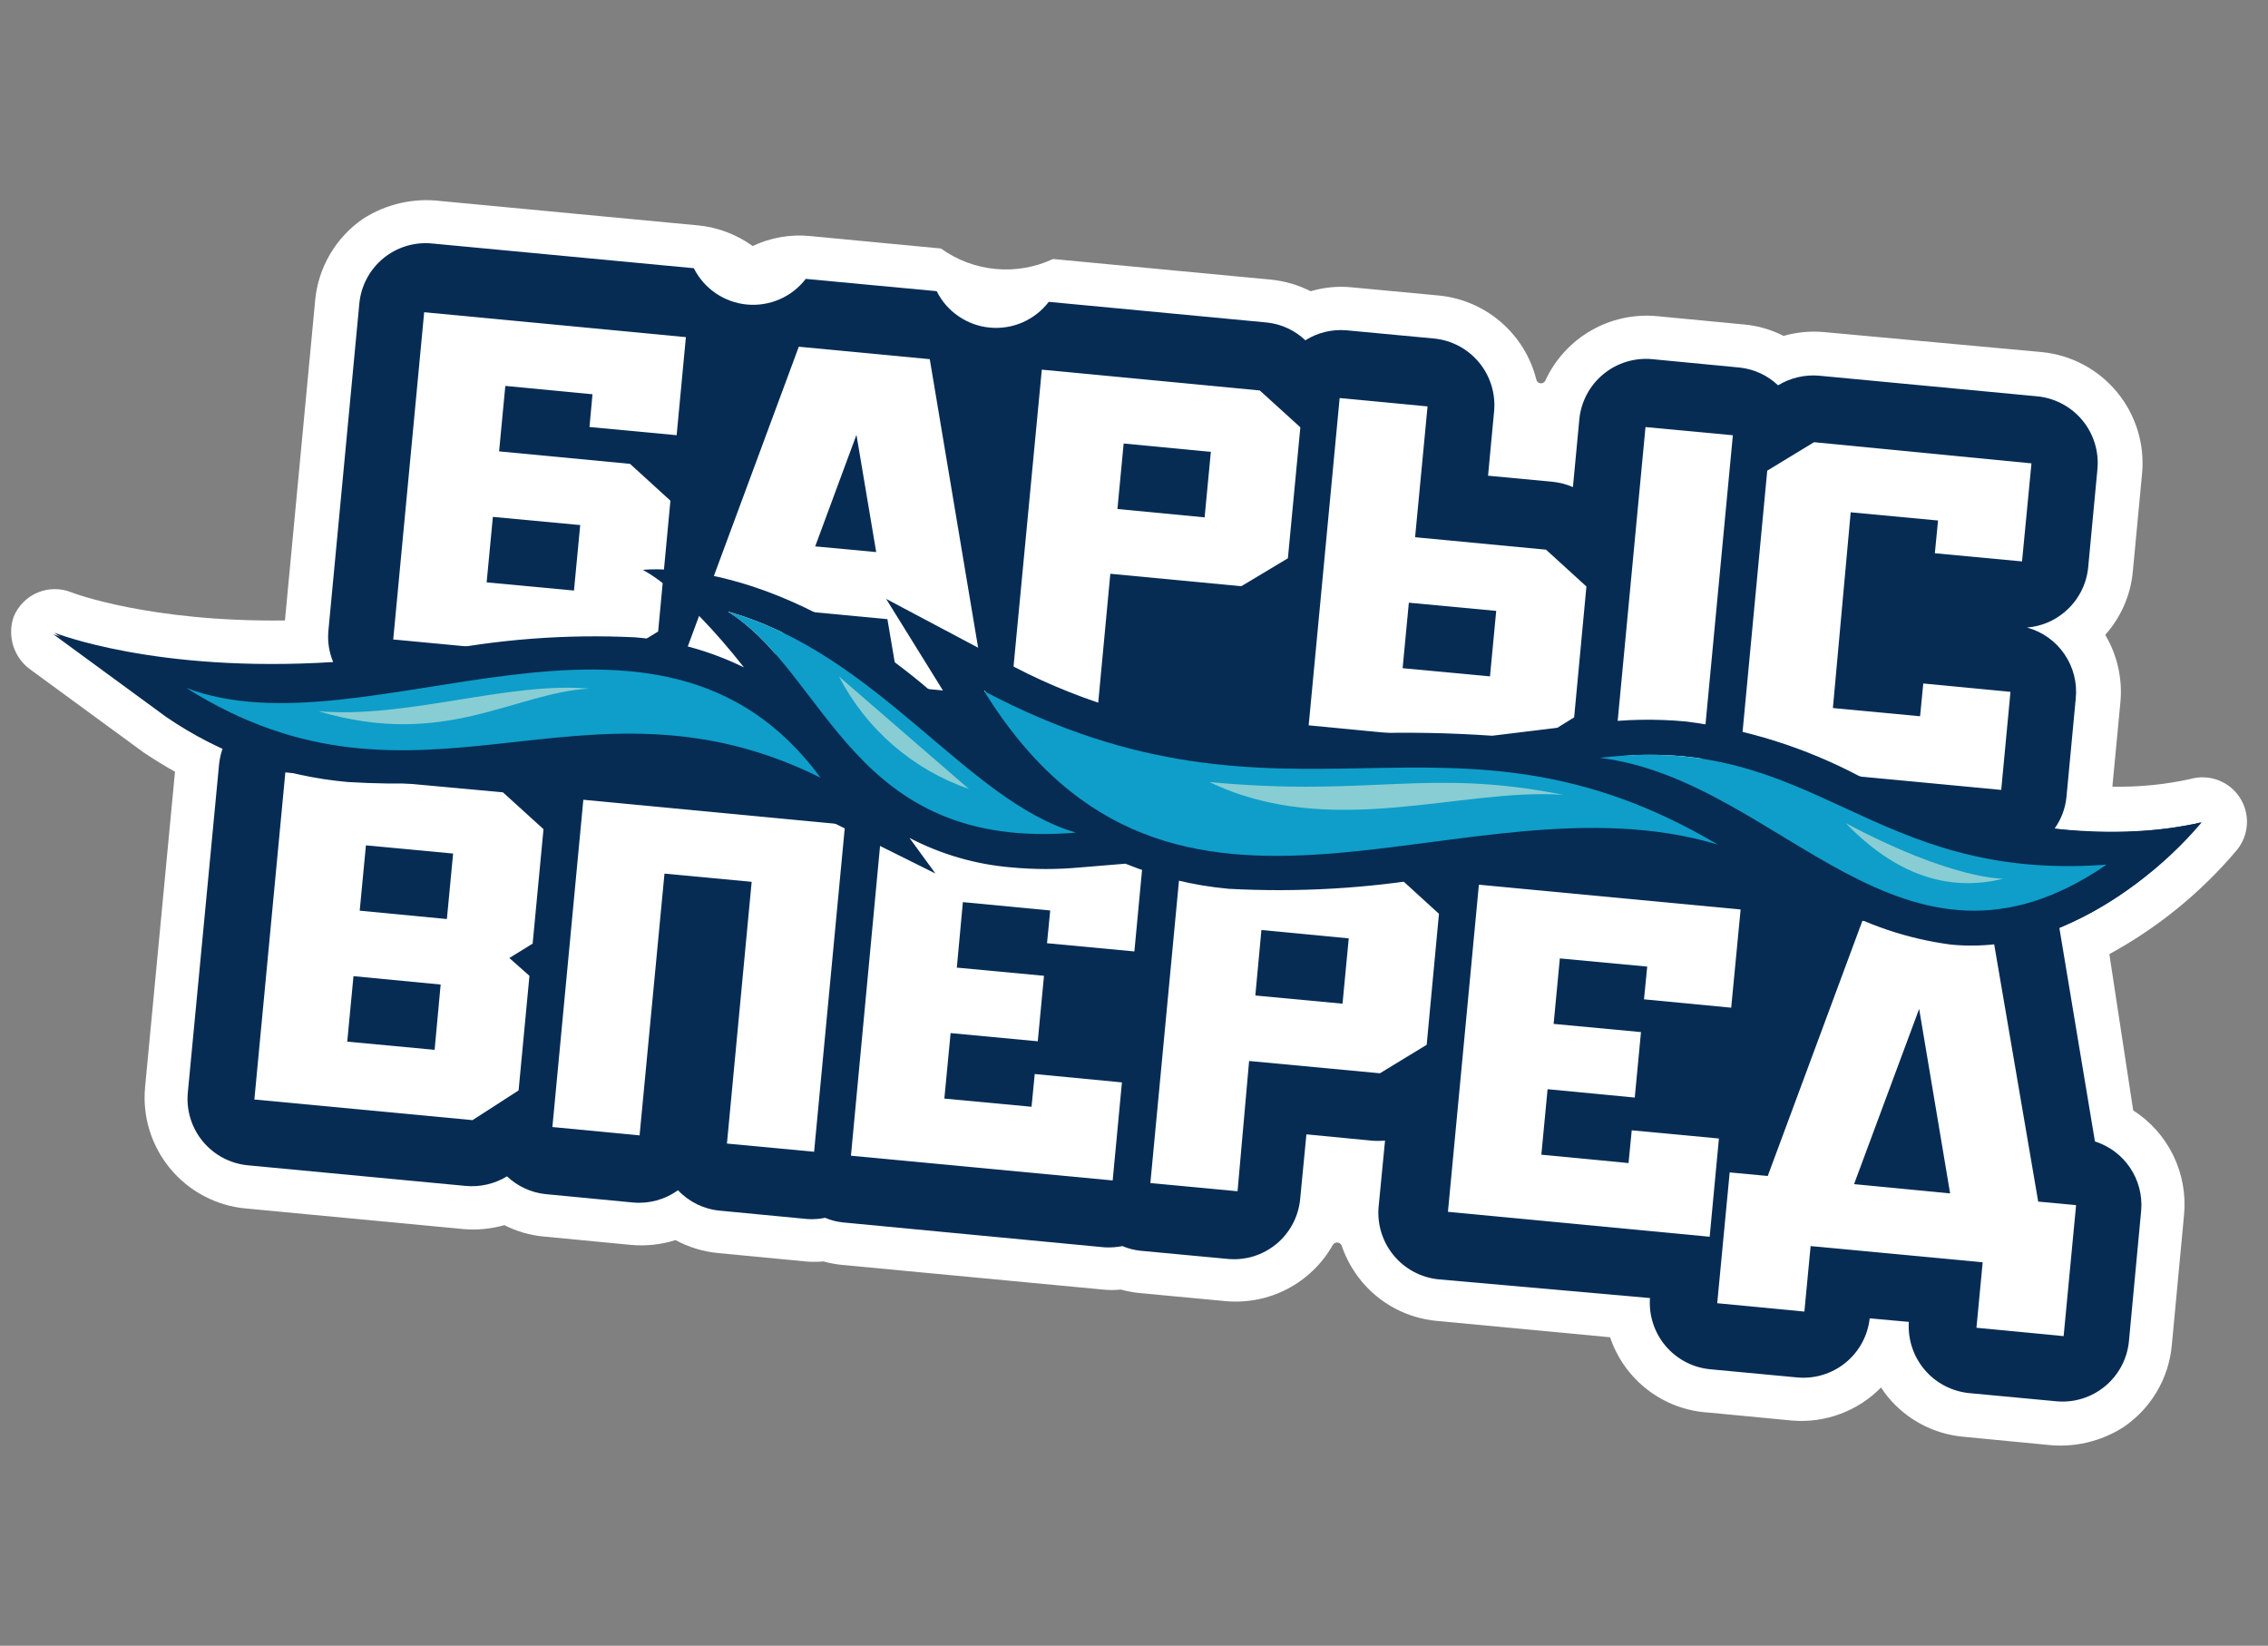
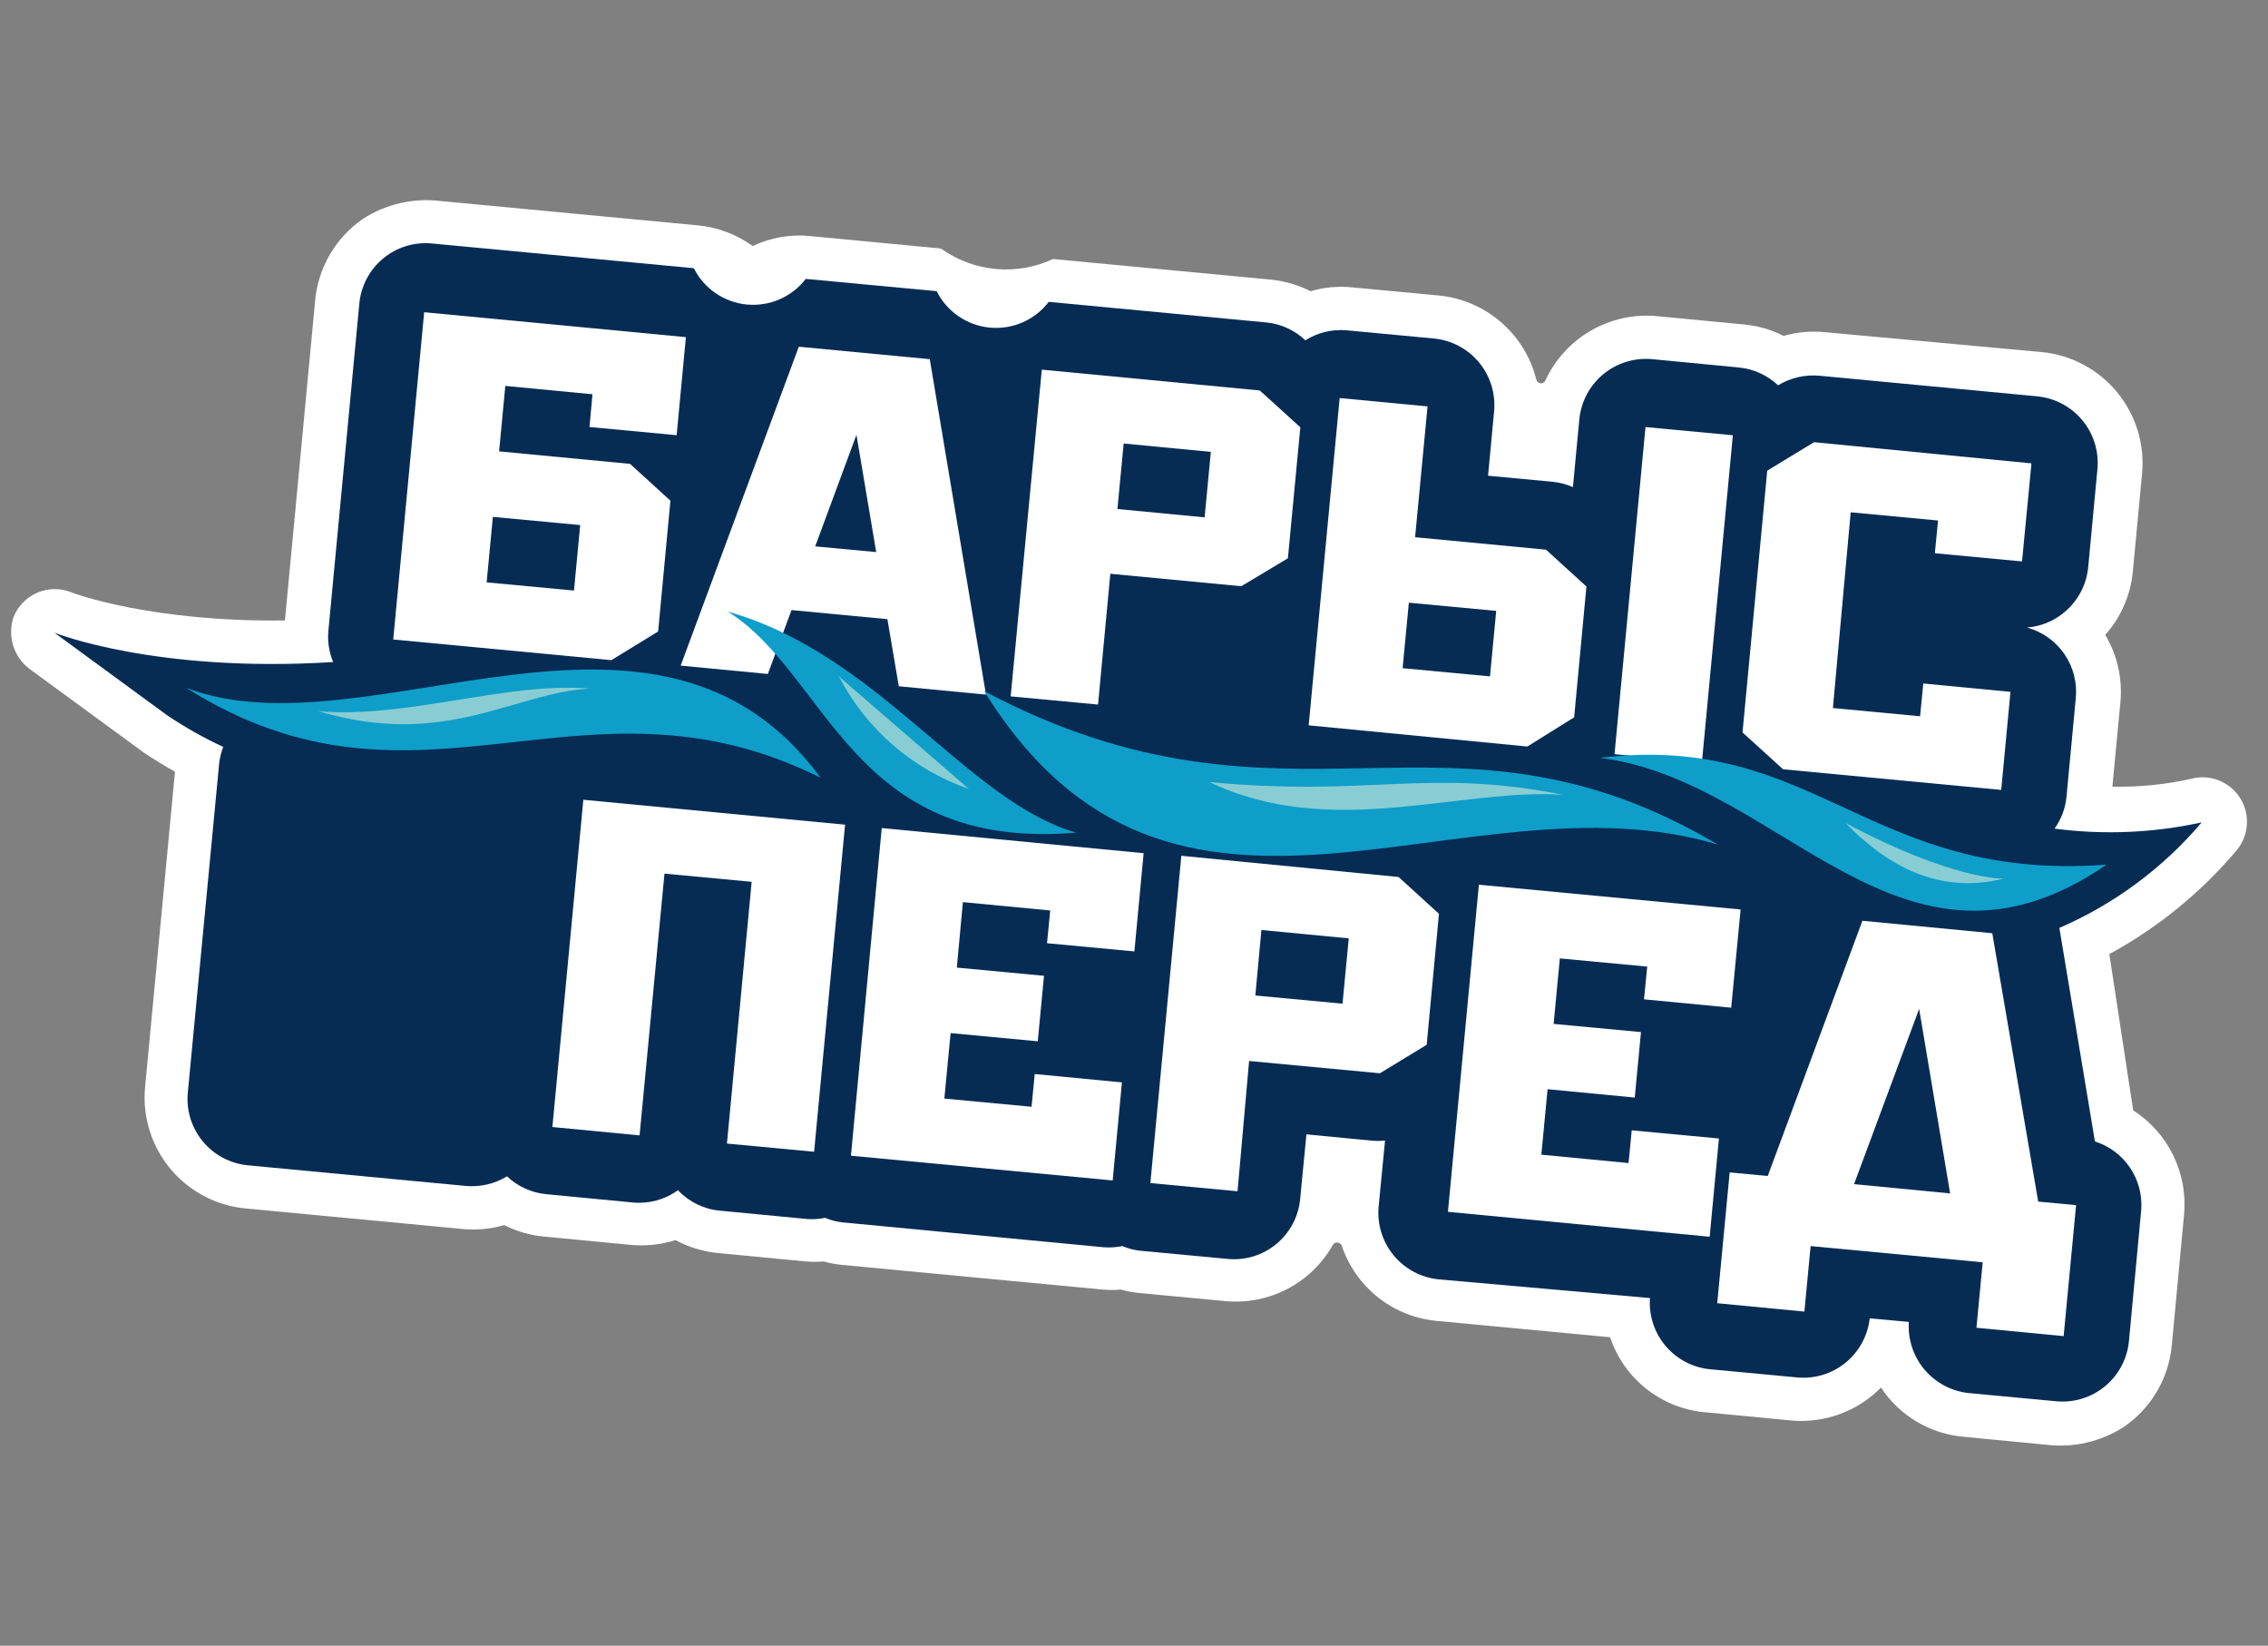
<svg xmlns="http://www.w3.org/2000/svg" width="102" height="74" viewBox="0 0 102 74" fill="none">
  <rect x="0" y="0" width="102" height="74" fill="#808080" stroke="none" />
  <g id="Frame 3357649">
    <g id="Group 337315">
      <path id="Vector" d="M100.594 38.228C100.866 37.899 101.027 37.492 101.051 37.066C101.076 36.639 100.963 36.216 100.729 35.858C100.496 35.5 100.154 35.227 99.754 35.077C99.354 34.928 98.916 34.91 98.505 35.028C97.355 35.28 96.178 35.396 95.001 35.372L95.361 31.587C95.463 30.527 95.225 29.462 94.68 28.546C95.388 27.754 95.823 26.755 95.921 25.698L96.337 21.289C96.46 19.967 96.053 18.651 95.207 17.628C94.362 16.605 93.145 15.959 91.824 15.831L82.062 14.935C81.441 14.875 80.814 14.932 80.213 15.103C79.662 14.821 79.062 14.647 78.445 14.591L74.516 14.215C73.486 14.12 72.452 14.346 71.555 14.862C70.659 15.377 69.943 16.158 69.507 17.096C69.491 17.14 69.46 17.179 69.419 17.204C69.379 17.23 69.331 17.241 69.284 17.236C69.236 17.232 69.191 17.212 69.156 17.179C69.122 17.146 69.099 17.103 69.091 17.056C68.837 16.052 68.28 15.152 67.495 14.477C66.71 13.803 65.736 13.387 64.706 13.287L60.785 12.919C60.166 12.858 59.541 12.918 58.945 13.095C58.39 12.814 57.787 12.637 57.168 12.575L47.358 11.646C46.552 12.023 45.66 12.177 44.774 12.094C43.888 12.011 43.04 11.694 42.317 11.174L36.436 10.614C35.55 10.526 34.656 10.681 33.851 11.062C33.129 10.541 32.281 10.221 31.395 10.134L19.808 9.038C18.59 8.891 17.359 9.174 16.327 9.838C15.723 10.253 15.217 10.795 14.845 11.427C14.473 12.059 14.244 12.765 14.175 13.495L12.815 27.898C6.709 27.978 3.213 26.642 3.213 26.634C2.721 26.436 2.172 26.441 1.684 26.648C1.197 26.855 0.811 27.247 0.612 27.738C0.464 28.171 0.463 28.64 0.607 29.073C0.752 29.507 1.035 29.881 1.412 30.139L6.461 33.835C6.917 34.139 7.382 34.428 7.87 34.7L6.525 48.879C6.4 50.199 6.805 51.516 7.649 52.539C8.494 53.562 9.71 54.208 11.03 54.336L20.84 55.264C21.459 55.318 22.083 55.258 22.681 55.088C23.235 55.37 23.838 55.544 24.457 55.6L28.378 55.976C29.053 56.038 29.733 55.964 30.378 55.76C30.976 56.082 31.631 56.281 32.307 56.344L36.236 56.72C36.502 56.743 36.77 56.743 37.036 56.72C37.298 56.792 37.566 56.843 37.836 56.872L49.607 57.985C49.873 58.011 50.141 58.011 50.407 57.985C50.669 58.056 50.937 58.107 51.207 58.137L55.128 58.505C56.084 58.591 57.045 58.401 57.896 57.957C58.747 57.513 59.453 56.834 59.929 56C59.947 55.961 59.975 55.928 60.012 55.904C60.048 55.881 60.09 55.869 60.133 55.869C60.176 55.869 60.218 55.881 60.254 55.904C60.291 55.928 60.319 55.961 60.337 56C60.534 56.583 60.835 57.125 61.225 57.6C61.643 58.108 62.158 58.527 62.739 58.835C63.319 59.142 63.956 59.332 64.61 59.393L72.412 60.129C72.727 61.069 73.316 61.893 74.103 62.496C74.89 63.099 75.839 63.454 76.829 63.514L80.597 63.874C81.333 63.935 82.073 63.834 82.764 63.576C83.456 63.319 84.082 62.913 84.598 62.386C84.693 62.536 84.797 62.68 84.91 62.818C85.329 63.324 85.844 63.742 86.424 64.048C87.005 64.354 87.641 64.543 88.295 64.602L92.032 64.962C93.25 65.109 94.481 64.826 95.513 64.162C96.12 63.747 96.629 63.204 97.002 62.571C97.376 61.937 97.605 61.229 97.673 60.497L98.225 54.616C98.311 53.7 98.142 52.778 97.739 51.95C97.335 51.123 96.712 50.423 95.937 49.927L94.865 42.901C97.047 41.712 98.99 40.128 100.594 38.228Z" fill="white" />
      <path id="Vector_2" d="M94.217 51.325L92.617 41.723C95.087 40.654 97.277 39.03 99.018 36.978C96.845 37.453 94.606 37.548 92.401 37.258C92.701 36.838 92.886 36.347 92.937 35.833L93.353 31.416C93.427 30.709 93.248 29.999 92.846 29.413C92.444 28.826 91.847 28.402 91.161 28.216C91.775 28.169 92.36 27.931 92.833 27.536C93.447 27.03 93.836 26.302 93.913 25.511L94.329 21.094C94.403 20.302 94.16 19.513 93.653 18.899C93.146 18.286 92.417 17.898 91.625 17.821L81.815 16.893C81.168 16.837 80.521 16.988 79.966 17.325C79.489 16.873 78.876 16.591 78.222 16.525L74.301 16.149C73.509 16.076 72.719 16.319 72.106 16.826C71.493 17.332 71.105 18.062 71.028 18.854L70.74 21.902C70.448 21.774 70.138 21.693 69.82 21.662L66.923 21.39L67.195 18.494C67.269 17.701 67.026 16.912 66.519 16.299C66.012 15.685 65.283 15.298 64.491 15.221L60.57 14.853C59.916 14.794 59.261 14.951 58.706 15.301C58.234 14.851 57.626 14.569 56.977 14.501L47.167 13.572C46.859 13.975 46.454 14.292 45.99 14.495C45.526 14.697 45.018 14.778 44.513 14.73C44.009 14.682 43.525 14.507 43.108 14.22C42.69 13.934 42.352 13.546 42.126 13.092L36.237 12.54C35.929 12.941 35.524 13.257 35.061 13.458C34.597 13.659 34.09 13.74 33.587 13.692C33.084 13.644 32.602 13.469 32.185 13.184C31.768 12.898 31.43 12.512 31.204 12.06L19.433 10.948C19.04 10.909 18.644 10.949 18.266 11.064C17.889 11.179 17.538 11.368 17.234 11.619C16.93 11.871 16.678 12.18 16.494 12.529C16.31 12.878 16.196 13.26 16.16 13.652L14.768 28.368C14.725 28.845 14.799 29.326 14.984 29.768C6.982 30.272 2.445 28.448 2.445 28.448L7.526 32.169C8.325 32.706 9.165 33.18 10.039 33.585C9.945 33.829 9.883 34.085 9.855 34.345L8.447 49.124C8.371 49.916 8.612 50.705 9.118 51.319C9.623 51.932 10.352 52.32 11.143 52.397L20.953 53.325C21.6 53.383 22.248 53.232 22.802 52.893C23.276 53.344 23.887 53.625 24.538 53.693L28.459 54.069C29.181 54.138 29.904 53.942 30.491 53.517C30.987 54.045 31.659 54.373 32.38 54.437L36.309 54.813C36.577 54.831 36.846 54.813 37.109 54.758C37.364 54.867 37.633 54.937 37.909 54.965L49.68 56.086C49.948 56.1 50.216 56.081 50.48 56.03C50.735 56.138 51.004 56.208 51.28 56.238L55.209 56.606C55.601 56.644 55.997 56.605 56.374 56.49C56.751 56.374 57.101 56.185 57.405 55.934C57.708 55.682 57.959 55.373 58.142 55.025C58.326 54.676 58.438 54.294 58.474 53.901L58.754 51.005L61.65 51.285C61.863 51.305 62.077 51.305 62.29 51.285L62.002 54.253C61.929 55.046 62.172 55.835 62.679 56.448C63.186 57.062 63.915 57.449 64.707 57.526L74.205 58.366C74.149 59.146 74.4 59.917 74.903 60.514C75.407 61.112 76.124 61.49 76.901 61.567L80.822 61.935C81.606 62.009 82.388 61.772 82.999 61.275C83.609 60.778 84 60.061 84.087 59.279L85.847 59.438C85.796 60.218 86.049 60.988 86.553 61.585C87.058 62.182 87.774 62.56 88.552 62.639L92.473 63.007C92.865 63.045 93.261 63.005 93.638 62.889C94.015 62.773 94.366 62.584 94.67 62.333C94.974 62.082 95.225 61.773 95.41 61.425C95.594 61.077 95.709 60.695 95.746 60.303L96.298 54.413C96.351 53.739 96.174 53.067 95.796 52.506C95.419 51.945 94.862 51.529 94.217 51.325Z" fill="#072C54" />
      <path id="Vector_3" d="M30.847 15.159L30.431 19.568L26.511 19.2L26.646 17.728L22.726 17.352L22.446 20.296L28.335 20.857L30.151 22.513L29.599 28.394L27.495 29.683L17.685 28.754L19.077 14.039L30.847 15.159ZM21.886 26.186L25.814 26.554L26.094 23.609L22.166 23.241L21.886 26.186Z" fill="white" />
      <path id="Vector_4" d="M41.815 16.15L44.343 31.233L40.422 30.857L39.91 27.84L35.597 27.432L34.533 30.305L30.612 29.929L35.925 15.59L41.815 16.15ZM36.662 24.568L39.406 24.824L38.518 19.551L36.662 24.568Z" fill="white" />
      <path id="Vector_5" d="M56.657 17.557L58.481 19.214L57.921 25.103L55.824 26.359L49.935 25.799L49.383 31.68L45.454 31.312L46.854 16.621L56.657 17.557ZM50.255 22.887L54.176 23.263L54.456 20.318L50.535 19.942L50.255 22.887Z" fill="white" />
      <path id="Vector_6" d="M64.202 18.274L63.642 24.156L69.531 24.716L71.347 26.372L70.795 32.254L68.691 33.566L58.856 32.614L60.249 17.898L64.202 18.274ZM63.081 30.045L67.01 30.413L67.29 27.468L63.361 27.1L63.081 30.045ZM74.004 19.203L77.933 19.571L76.54 34.286L72.611 33.91L74.004 19.203Z" fill="white" />
      <path id="Vector_7" d="M91.362 20.835L90.938 25.244L87.017 24.876L87.161 23.404L83.232 23.035L82.432 31.837L86.353 32.206L86.497 30.733L90.418 31.109L90.002 35.518L80.192 34.59L78.367 32.934L79.479 21.163L81.584 19.883L91.362 20.835Z" fill="white" />
-       <path id="Vector_8" d="M22.619 35.627L24.443 37.283L23.955 42.428L22.907 43.076L23.811 43.877L23.323 49.03L21.251 50.366L11.44 49.438L12.833 34.73L22.619 35.627ZM16.177 40.948L20.098 41.324L20.378 38.379L16.457 38.011L16.177 40.948ZM15.617 46.837L19.546 47.205L19.818 44.269L15.897 43.892L15.617 46.837Z" fill="white" />
      <path id="Vector_9" d="M38.006 37.081L36.613 51.788L32.693 51.42L33.805 39.65L29.884 39.282L28.764 51.052L24.843 50.676L26.235 35.961L38.006 37.081Z" fill="white" />
      <path id="Vector_10" d="M51.433 38.363L51.017 42.78L47.088 42.411L47.232 40.939L43.304 40.563L43.032 43.508L46.952 43.876L46.672 46.821L42.752 46.452L42.471 49.397L46.392 49.765L46.536 48.293L50.457 48.669L50.041 53.078L38.27 51.966L39.655 37.234L51.433 38.363Z" fill="white" />
      <path id="Vector_11" d="M62.899 39.433L64.715 41.089L64.163 46.978L62.059 48.259L56.177 47.706L55.657 53.564L51.736 53.196L53.129 38.48L62.899 39.433ZM56.457 44.762L60.378 45.13L60.658 42.193L56.73 41.817L56.457 44.762Z" fill="white" />
      <path id="Vector_12" d="M78.282 40.894L77.858 45.31L73.937 44.934L74.081 43.462L70.152 43.094L69.872 46.039L73.801 46.407L73.521 49.351L69.6 48.975L69.32 51.92L73.241 52.296L73.385 50.824L77.306 51.192L76.89 55.609L65.119 54.489L66.511 39.781L78.282 40.894Z" fill="white" />
      <path id="Vector_13" d="M89.6 41.962L91.665 54.029L93.369 54.189L92.809 60.078L88.888 59.702L89.168 56.758L81.43 56.029L81.15 58.974L77.23 58.598L77.79 52.717L79.502 52.877L83.759 41.402L89.6 41.962ZM83.383 53.245L87.704 53.661L86.311 45.363L83.383 53.245Z" fill="white" />
-       <path id="Vector_14" d="M83.606 34.891C81.183 33.612 78.548 32.783 75.829 32.442C74.475 32.315 73.112 32.339 71.764 32.514L67.107 33.082C65.187 32.949 63.261 32.914 61.337 32.978C59.32 33.057 57.3 33.017 55.288 32.858C51.675 32.505 48.173 31.416 44.998 29.657L39.853 26.929L42.925 31.882C42.973 31.945 43.016 32.012 43.053 32.082L42.853 31.962C35.18 24.824 28.907 25.625 28.907 25.625C28.907 25.625 30.635 26.425 33.459 30.009C31.928 29.26 30.27 28.801 28.57 28.657C25.456 28.504 22.335 28.743 19.28 29.369C8.59 31.018 2.389 28.513 2.389 28.513L7.47 32.234C9.898 33.898 12.715 34.907 15.648 35.163C18.078 35.313 20.516 35.224 22.929 34.898C25.315 34.572 27.727 34.483 30.131 34.635C32.266 34.829 34.345 35.423 36.26 36.387L42.069 39.276L40.901 37.675C42.328 38.42 43.89 38.871 45.494 39.003C46.521 39.099 47.555 39.099 48.583 39.003L50.615 38.835C52.098 39.438 53.662 39.819 55.256 39.964C58.366 40.132 61.484 39.952 64.554 39.428C67.563 38.913 70.62 38.733 73.668 38.891C74.72 38.986 75.76 39.184 76.773 39.483L82.166 40.58C83.889 41.577 85.793 42.221 87.767 42.476C94.169 43.076 98.97 36.979 98.97 36.979C98.97 36.979 92.64 38.787 83.606 34.891ZM30.219 33.066C25.13 32.578 20.497 34.034 15.76 33.586C13.11 33.353 10.566 32.437 8.374 30.93C9.309 31.287 10.289 31.51 11.287 31.594C16.496 32.09 22.841 29.689 28.45 30.226C30.126 30.332 31.755 30.814 33.219 31.635C34.683 32.457 35.944 33.596 36.908 34.971C34.819 33.919 32.549 33.273 30.219 33.066ZM45.59 37.435C38.036 36.723 36.788 30.026 32.731 27.497C39.133 29.305 43.014 35.283 47.583 37.147C47.727 37.251 47.871 37.355 48.023 37.451C47.213 37.51 46.399 37.505 45.59 37.435ZM73.82 37.331C67.715 36.747 61.353 38.931 55.584 38.411L56.969 38.291L48.831 35.891L48.383 35.731C46.733 34.433 45.337 32.844 44.262 31.042C47.62 32.889 51.321 34.027 55.136 34.386C57.669 34.56 60.209 34.594 62.746 34.49L71.764 35.595L72.396 35.707C74.071 36.277 75.681 37.026 77.197 37.939C76.094 37.625 74.963 37.421 73.82 37.331ZM87.951 40.908C82.67 40.404 78.349 35.355 72.828 34.226L72.228 34.05C73.376 33.92 74.534 33.904 75.685 34.002C81.534 34.562 84.575 38.235 91.112 38.851C92.321 38.952 93.536 38.952 94.745 38.851C92.806 40.342 90.391 41.073 87.951 40.908Z" fill="#072C54" />
      <path id="Vector_15" d="M44.26 31.078C58.055 38.36 65.016 30.734 77.259 37.976C65.784 34.543 52.79 44.825 44.26 31.078Z" fill="#0E9EC9" />
      <path id="Vector_16" d="M94.741 38.878C84.003 39.678 81.698 32.892 71.952 34.077C80.154 35.085 85.515 45.215 94.741 38.878Z" fill="#0E9EC9" />
      <path id="Vector_17" d="M32.731 27.5C39.509 29.412 43.462 36.006 48.391 37.438C38.293 38.294 37.252 30.317 32.731 27.5Z" fill="#0E9EC9" />
      <path id="Vector_18" d="M8.37 30.929C16.516 34.042 29.543 24.944 36.904 34.97C26.15 29.617 18.884 37.563 8.37 30.929Z" fill="#0E9EC9" />
      <path id="Vector_19" d="M70.317 35.74C64.18 34.516 61.659 35.852 54.394 35.164C59.851 37.789 65.7 35.412 70.317 35.74Z" fill="#88CDD3" />
      <path id="Vector_20" d="M83.012 37.012C87.813 39.572 90.101 39.508 90.101 39.508C87.581 40.14 85.212 39.292 83.012 37.012Z" fill="#88CDD3" />
      <path id="Vector_21" d="M26.492 30.963C22.859 30.643 18.282 32.323 14.321 31.979C19.994 33.675 23.091 31.163 26.492 30.963Z" fill="#88CDD3" />
-       <path id="Vector_22" d="M37.732 30.418C38.958 32.791 41.05 34.602 43.574 35.475L37.732 30.418Z" fill="#88CDD3" />
+       <path id="Vector_22" d="M37.732 30.418C38.958 32.791 41.05 34.602 43.574 35.475Z" fill="#88CDD3" />
    </g>
  </g>
</svg>